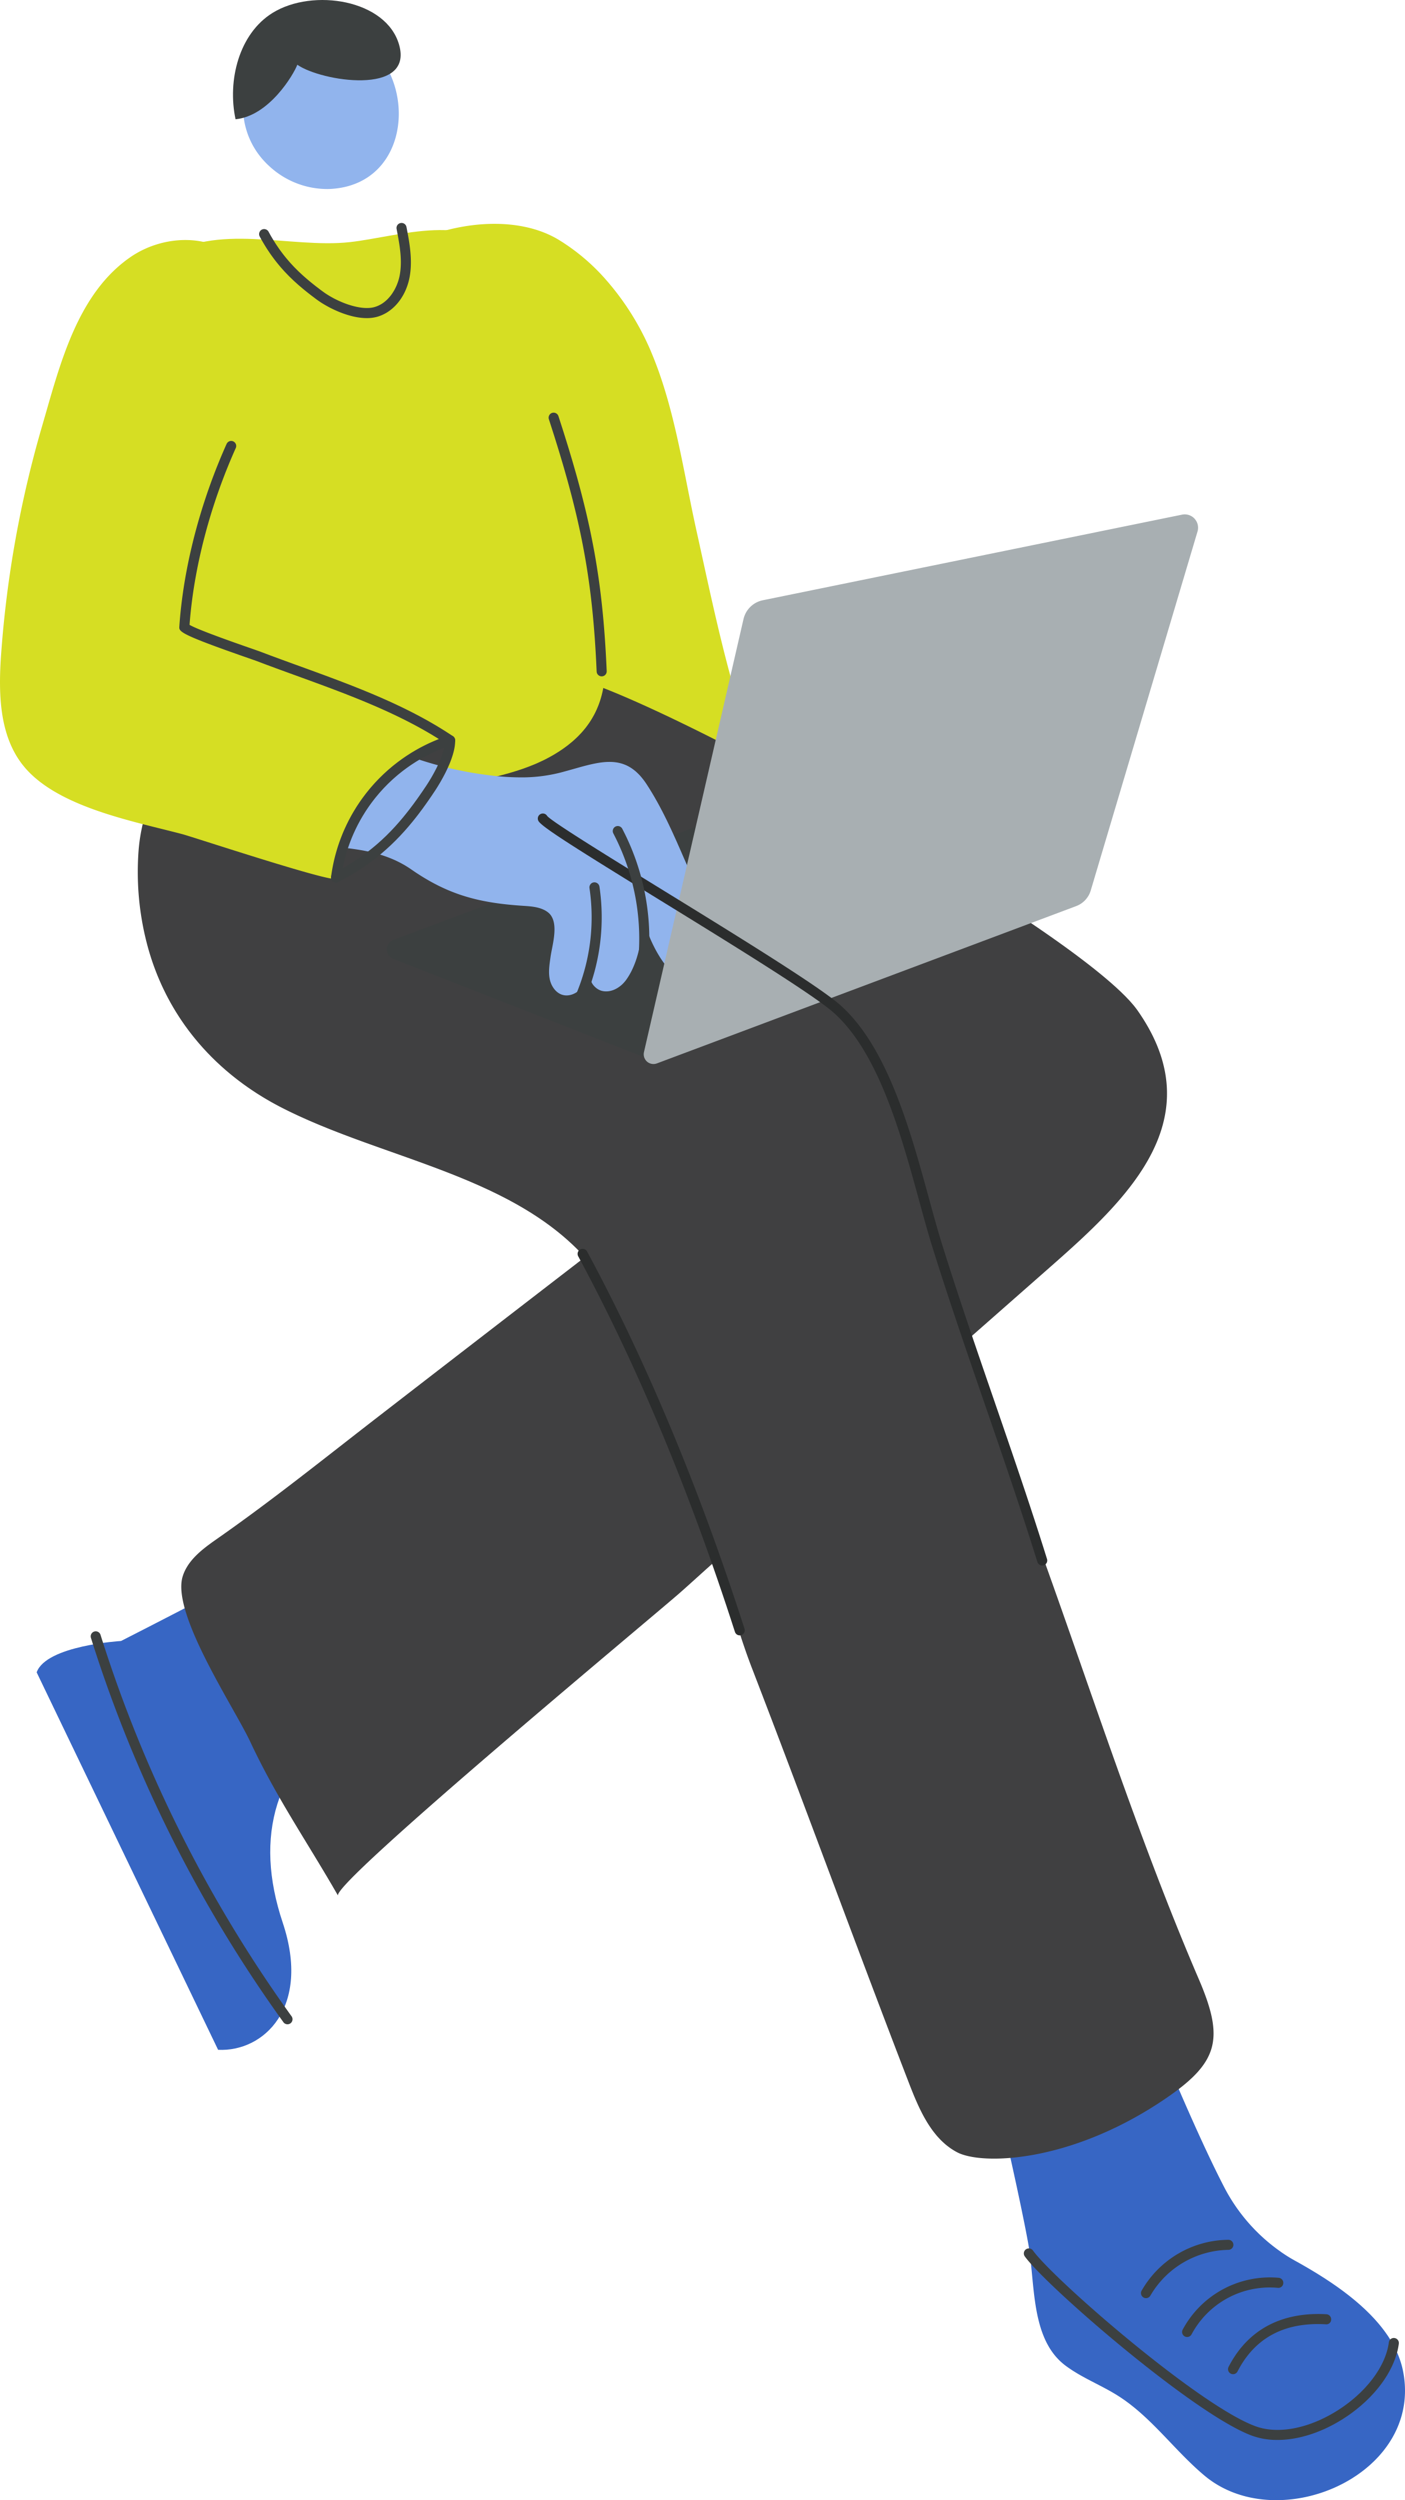
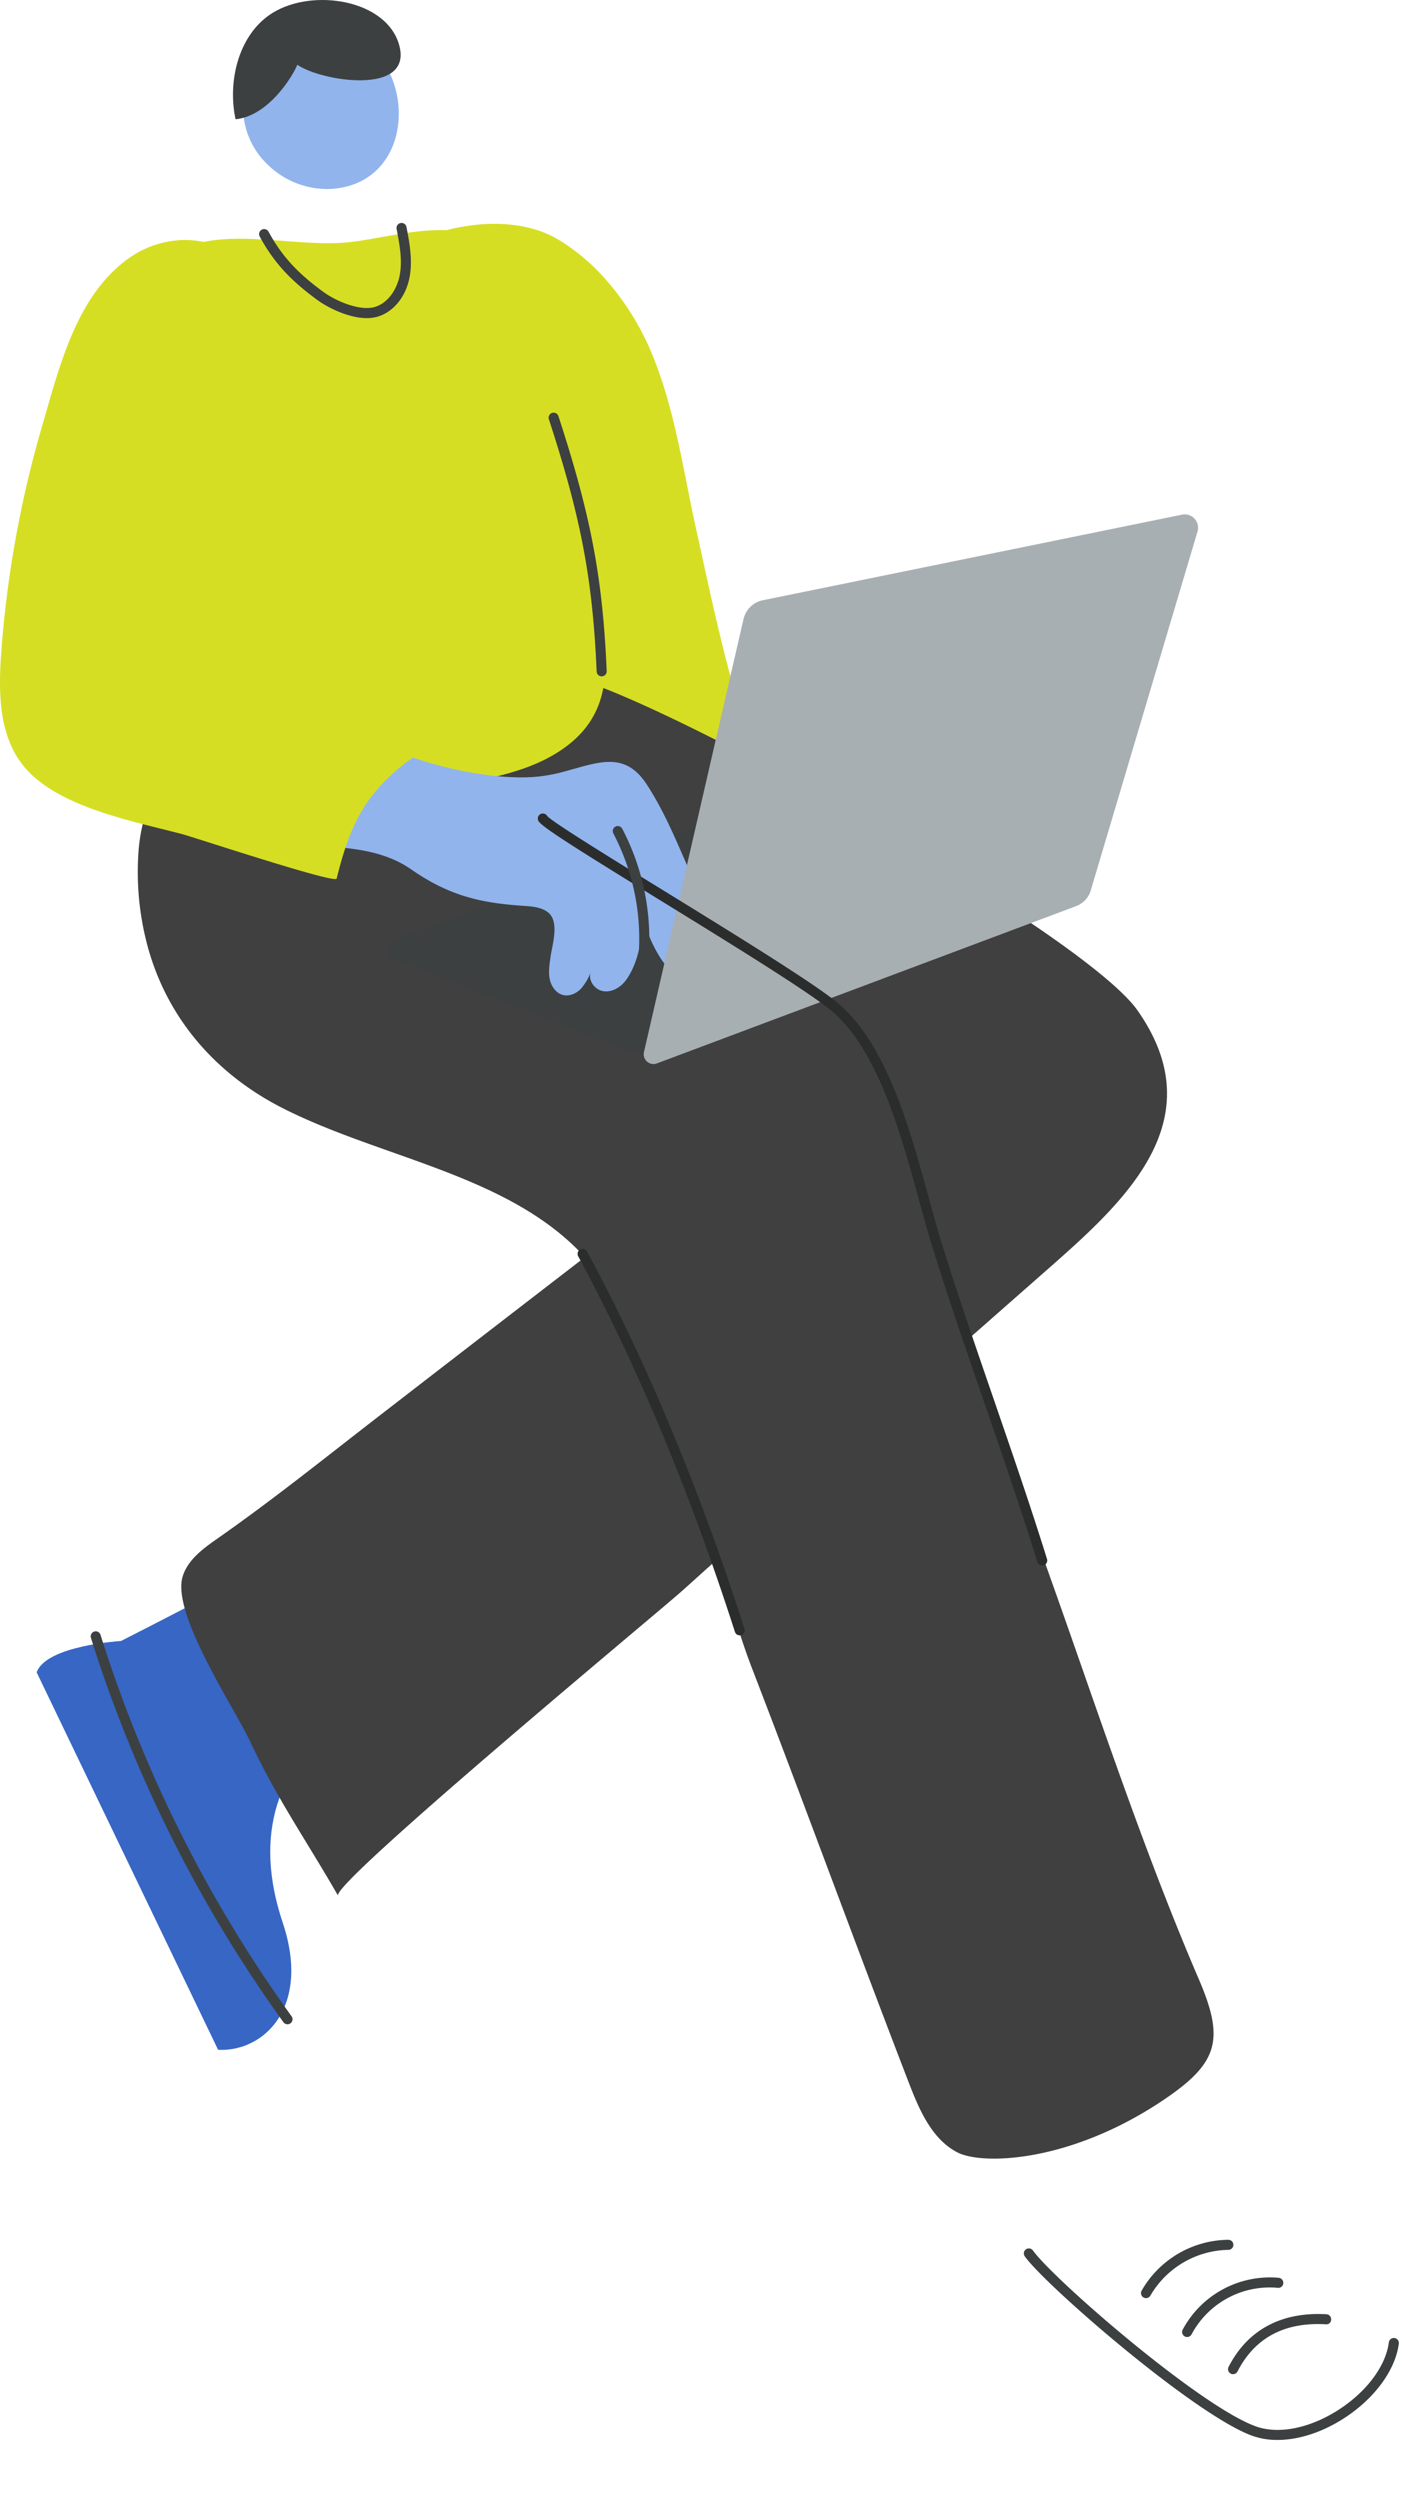
<svg xmlns="http://www.w3.org/2000/svg" width="576.554" height="1025.412" viewBox="0 0 576.554 1025.412">
  <defs>
    <style>.a{fill:#d6de23;}.b{fill:#3766c4;}.c{fill:#404041;}.d{fill:#91b4ed;}.e{fill:#3c4040;}.f{fill:#2b2d2d;}.g{fill:#a8afb2;}</style>
  </defs>
  <g transform="translate(3410.108 3612.334)">
    <path class="a" d="M-3046.346-3437.6a109.234,109.234,0,0,1,21.038,33.458c9.068,22.331,12.535,47.63,17.728,71.085,7.179,32.42,13.5,64.105,25.235,94.946,1.767,4.646-66.668,5.253-66.668,5.253s-62.708-223.2-71.038-219.874c16.99-6.976,40.168-9.031,56.151.718A84.206,84.206,0,0,1-3046.346-3437.6Z" transform="translate(-116.778 -61.87)" />
-     <path class="b" d="M-2557.7-2091.9a42.225,42.225,0,0,0-.624-4.906c-3.913-21.015-27.14-36.179-44.575-45.818a59.842,59.842,0,0,1-5.869-3.7,73.6,73.6,0,0,1-23.408-27.1c-16-31.025-39.6-91.181-39.6-91.181l-52.937,57s8.995,38.643,12.521,58.162c2.922,16.171.765,39.108,15.284,49.955,6.682,4.992,14.642,7.972,21.678,12.449,13.58,8.643,23.047,22.383,35.4,32.7C-2610.8-2030.123-2555.056-2052.6-2557.7-2091.9Z" transform="translate(-275.944 -542.6)" />
    <path class="b" d="M-3246.521-2578.58c-33.308,19.768-103.708,55.425-103.786,55.473,0,0-30.681,1.81-34.623,12.855l74.457,154.816c18.637.935,38.188-17.253,26.517-52.16-11.885-35.542-3.3-65.25,28.152-87.292,2.068-1.45,24.76-12.72,27.866-21.7C-3226.13-2521.821-3238.539-2564.256-3246.521-2578.58Z" transform="translate(-10.137 -416.194)" />
    <path class="c" d="M-2880.112-2614.445c-25.523-59.353-45.886-123.744-67.854-183.888-10.4-28.472-18.107-50.558-27.332-77.975l34.518-30.354c31.513-27.711,66.666-60.6,35.609-104.933-22.667-32.354-198.524-130.293-235.238-137.443-24.267-4.726-129.989,17.4-139.459,20.551-21.775,7.254-33.648,29.691-35.291,51.488a116.9,116.9,0,0,0,2.629,34.627c7.219,31.775,27.749,56.2,56.579,70.823,40.8,20.69,93.213,27.308,123.938,61.095-28.2,21.721-56.815,43.779-84.976,65.55-21.967,16.982-43.067,33.969-65.939,49.954-5.818,4.067-12,8.62-14.114,15.4-4.737,15.219,21.07,53.655,27.709,67.8,10.966,23.365,23.2,40.785,36.043,63.166-2.834-4.933,129.015-114.308,140.225-124.166,4.649-4.088,10.511-9.482,15.159-13.57,4.741,13.606,8.513,29,14.446,44.37,21.473,55.625,42.875,114.34,64.348,169.965,4.28,11.085,9.344,23.084,19.853,28.631,10.1,5.33,45.948,4.389,84.141-21.073C-2871.9-2579.907-2869.367-2589.46-2880.112-2614.445Z" transform="translate(-38.098 -186.26)" />
    <path class="d" d="M-3203.355-3593.045c-33.851-10.265-53.462,34.206-28.794,56.256a35,35,0,0,0,24.22,9.134C-3170.362-3529.063-3170.656-3583.13-3203.355-3593.045Z" transform="translate(-67.19 -7.156)" />
    <path class="e" d="M-3181.873-3593.885c-5.184-18.578-35.31-23.417-51.907-13.187-13.831,8.526-18.643,27.765-15.232,43.651,13.869-1.364,23.913-18.51,25.343-22.365C-3214.023-3578.983-3176.013-3572.882-3181.873-3593.885Z" transform="translate(-64.434)" />
    <path class="a" d="M-3298.555-3442.609c-.626.446-3.172,219.773,11.081,223.751,34.557,9.644,74.374,2.024,108.135-7.1,15.4-4.164,30.572-5.927,44.346-15.264,28.625-19.4,15.7-50.894,10.386-79.208q-9.312-49.642-22.49-98.456c-2.215-8.2-4.612-16.595-9.7-23.4-15.162-20.281-44.547-9.461-65.051-7.157C-3246.214-3446.706-3277.182-3457.835-3298.555-3442.609Z" transform="translate(-44.679 -63.589)" />
    <path class="e" d="M-3034.107-2959.628l-107.559-42.118a4.2,4.2,0,0,1,.225-7.889l168.313-62.96,106.348,42.943Z" transform="translate(-107.009 -217.301)" />
-     <path class="c" d="M-3180.245-3049.362c3.163,1.723,20.594-13.056,31.374-26.145,3.183-3.865,15.672-23.324,15.687-26.145.091-16.817-32.78,12.711-36.375,17.506C-3183.2-3065.959-3182.988-3050.858-3180.245-3049.362Z" transform="translate(-91.946 -203.538)" />
    <path class="d" d="M-3039.851-3046.667c-7.294-15.231-12.87-31.341-22.16-45.551-9.184-14.049-20.285-8.772-34.836-4.932a64.155,64.155,0,0,1-15.017,2.092,101.922,101.922,0,0,1-15.269-.929,150.5,150.5,0,0,1-63.7-23.417c1.661,1.093-15.82,51.574-13.548,51.776,16.118,1.437,32.377,1.026,45.793,10.34,15.275,10.6,28.02,13.761,46.2,14.943,3.4.221,7,.514,9.744,2.531,5.056,3.718,1.915,13.308,1.2,18.417-.422,3.01-.94,6.087-.336,9.066s2.623,5.9,5.587,6.571c2.633.6,5.409-.708,7.274-2.661a23.628,23.628,0,0,0,4.092-6.946c-1.488,3.306,1.4,7.405,4.976,8s7.163-1.555,9.32-4.47c5.592-7.56,7.5-20.17,6.37-29.234,1.619,12.948,17.634,45.5,30.482,19.626C-3029.28-3030.294-3036.279-3039.208-3039.851-3046.667Z" transform="translate(-82.746 -198.456)" />
    <path class="a" d="M-3382.6-3403.812c-4.151,10.735-7.15,22.03-10.176,32.378a448.363,448.363,0,0,0-16.851,93.442c-1.161,16.094-.951,33.8,9.279,46.279,13.845,16.884,45.262,22.583,65.183,27.874,4.636,1.231,62.636,20.445,63.2,18.189,3.336-13.288,7.138-25.187,15.914-35.695a75.34,75.34,0,0,1,15.006-13.64c2.435-1.642,12.958-8.185,15.537-8.261-22.246-14.335-78.519-32.045-83.288-35.845-15.621-12.448,3.5-97.125,5.745-115.141,1.883-15.1,2-34.054-10.036-45.526-11.3-10.773-30.384-9.713-43.287-.923C-3369.205-3431.935-3376.967-3418.39-3382.6-3403.812Z" transform="translate(0 -66.341)" />
    <path class="g" d="M-2962.53-3034.014l172.067-64.525a9.831,9.831,0,0,0,5.97-6.4l43.817-147.226a5.472,5.472,0,0,0-6.339-6.923l-172.04,35.11a10.239,10.239,0,0,0-7.93,7.736l-40.846,177.591A4,4,0,0,0-2962.53-3034.014Z" transform="translate(-178.021 -142.172)" />
    <g transform="translate(-3189.408 -3278.688)">
      <path class="f" d="M-2833.691-2745.4a2.072,2.072,0,0,1-1.973-1.449c-6.733-21.592-14.278-43.493-21.571-64.671-7.3-21.2-14.858-43.119-21.608-64.76-1.753-5.625-3.5-12-5.351-18.766-7.4-27.023-16.607-60.656-35.058-77.075-8.324-7.408-41.726-27.97-71.2-46.109-34.31-21.127-48.438-29.979-49.933-32.48a2.069,2.069,0,0,1,.715-2.832,2.06,2.06,0,0,1,2.835.713c1.893,2.355,26.679,17.615,48.551,31.081,29.615,18.23,63.178,38.892,71.772,46.54,19.365,17.234,28.755,51.519,36.3,79.07,1.839,6.717,3.571,13.044,5.313,18.626,6.727,21.584,14.272,43.477,21.565,64.647,7.3,21.208,14.859,43.135,21.613,64.784a2.065,2.065,0,0,1-1.361,2.587A2.024,2.024,0,0,1-2833.691-2745.4Z" transform="translate(3040.672 3053.833)" />
    </g>
    <g transform="translate(-3184.979 -3443.091)">
      <path class="e" d="M-3011.48-3220.876a2.066,2.066,0,0,1-2.065-1.977c-1.645-37.892-6.411-63.036-19.607-103.477a2.064,2.064,0,0,1,1.323-2.6,2.072,2.072,0,0,1,2.6,1.323c13.332,40.845,18.146,66.258,19.813,104.58a2.065,2.065,0,0,1-1.974,2.151C-3011.421-3220.876-3011.454-3220.876-3011.48-3220.876Z" transform="translate(3033.256 3329.033)" />
    </g>
    <g transform="translate(-3173.088 -3100.137)">
      <path class="f" d="M-2946.823-2596.42a2.073,2.073,0,0,1-1.968-1.433c-18.483-57.44-40.124-109.272-64.314-154.056a2.065,2.065,0,0,1,.839-2.8,2.075,2.075,0,0,1,2.8.836c24.313,45.007,46.051,97.072,64.615,154.754a2.065,2.065,0,0,1-1.333,2.6A2.094,2.094,0,0,1-2946.823-2596.42Z" transform="translate(3013.353 2754.951)" />
    </g>
    <g transform="translate(-3274.266 -3310.75)">
-       <path class="e" d="M-3180.652-3047.148a2.07,2.07,0,0,1-1.844-1.131,2.065,2.065,0,0,1,.914-2.775c17.672-8.941,27.916-20.724,37.865-35.667,3.651-5.477,7.884-13.657,7.8-18.682a2.062,2.062,0,0,1,2.027-2.1h.038a2.067,2.067,0,0,1,2.065,2.03c.129,7.513-6.465,18.006-8.486,21.043-8.923,13.4-19.877,27.161-39.447,37.059A2.015,2.015,0,0,1-3180.652-3047.148Z" transform="translate(3182.717 3107.503)" />
-     </g>
+       </g>
    <g transform="translate(-3336.533 -3431.487)">
-       <path class="e" d="M-3222.616-3128.517a2.058,2.058,0,0,1-.258-.016,2.068,2.068,0,0,1-1.791-2.306,70.594,70.594,0,0,1,44.232-56.505c-17.823-11.218-38.446-18.709-58.425-25.967-5.448-1.976-10.858-3.941-16.176-5.967-.533-.2-1.893-.678-3.765-1.328-28.341-9.861-28.277-10.818-28.132-12.917,1.635-24.042,8.524-50.63,19.393-74.863a2.062,2.062,0,0,1,2.727-1.04,2.061,2.061,0,0,1,1.038,2.729c-10.53,23.483-17.252,49.191-18.968,72.513,3.507,2.094,19.748,7.746,25.3,9.677,1.925.669,3.328,1.158,3.877,1.368,5.3,2.02,10.691,3.977,16.118,5.945,21.521,7.819,43.775,15.9,62.781,28.674a2.055,2.055,0,0,1,.893,2,2.058,2.058,0,0,1-1.4,1.678,66.478,66.478,0,0,0-45.389,54.521A2.065,2.065,0,0,1-3222.616-3128.517Z" transform="translate(3286.949 3309.609)" />
-     </g>
+       </g>
    <g transform="translate(-3173.987 -3250.458)">
-       <path class="e" d="M-3012.79-2957.5a2.052,2.052,0,0,1-.813-.167,2.065,2.065,0,0,1-1.086-2.713,81.258,81.258,0,0,0,5.609-43.819,2.066,2.066,0,0,1,1.732-2.355,2.086,2.086,0,0,1,2.356,1.727,85.486,85.486,0,0,1-5.9,46.077A2.066,2.066,0,0,1-3012.79-2957.5Z" transform="translate(3014.857 3006.579)" />
-     </g>
+       </g>
    <g transform="translate(-3158.661 -3273.548)">
      <path class="e" d="M-2976.53-2989.812c-.054,0-.108,0-.161-.005a2.07,2.07,0,0,1-1.9-2.221,93.1,93.1,0,0,0-10.374-50.164,2.066,2.066,0,0,1,.865-2.792,2.077,2.077,0,0,1,2.791.861,97.35,97.35,0,0,1,10.837,52.417A2.068,2.068,0,0,1-2976.53-2989.812Z" transform="translate(2989.202 3045.23)" />
    </g>
    <g transform="translate(-2989.973 -2690.182)">
      <path class="e" d="M-2602.753-1990.15a30.374,30.374,0,0,1-10.26-1.68c-23.571-8.466-84.674-61.455-93.429-73.609a2.065,2.065,0,0,1,.473-2.882,2.058,2.058,0,0,1,2.883.468c8.583,11.92,68.417,63.859,91.471,72.135,9,3.226,21.222.986,32.671-6,12.186-7.435,20.581-18.341,21.9-28.462a2.054,2.054,0,0,1,2.318-1.777,2.068,2.068,0,0,1,1.78,2.315c-1.485,11.329-10.626,23.38-23.851,31.45C-2585.436-1992.917-2594.578-1990.15-2602.753-1990.15Z" transform="translate(2706.831 2068.714)" />
    </g>
    <g transform="translate(-2906.179 -2663.271)">
      <path class="e" d="M-2564.5-1998.984a2.079,2.079,0,0,1-.946-.229,2.066,2.066,0,0,1-.888-2.78c7.8-15.176,21.635-22.625,40.146-21.579a2.064,2.064,0,0,1,1.941,2.181,1.946,1.946,0,0,1-2.178,1.944c-16.983-.981-29.137,5.534-36.241,19.342A2.06,2.06,0,0,1-2564.5-1998.984Z" transform="translate(2566.565 2023.668)" />
    </g>
    <g transform="translate(-2925.026 -2678.315)">
      <path class="e" d="M-2596.047-2024.368a2.092,2.092,0,0,1-.952-.232,2.062,2.062,0,0,1-.881-2.783,40.62,40.62,0,0,1,39.451-21.27,2.065,2.065,0,0,1,1.839,2.27,2.01,2.01,0,0,1-2.269,1.839,36.346,36.346,0,0,0-35.354,19.059A2.06,2.06,0,0,1-2596.047-2024.368Z" transform="translate(2598.114 2048.851)" />
    </g>
    <g transform="translate(-2941.896 -2693.71)">
      <path class="e" d="M-2624.287-2050.689a2.069,2.069,0,0,1-1.011-.263,2.066,2.066,0,0,1-.791-2.813,41.456,41.456,0,0,1,35.591-20.855h0a2.063,2.063,0,0,1,2.065,2.062,2.067,2.067,0,0,1-2.065,2.068,37.767,37.767,0,0,0-31.987,18.747A2.068,2.068,0,0,1-2624.287-2050.689Z" transform="translate(2626.353 2074.62)" />
    </g>
    <g transform="translate(-3372.889 -2943.271)">
      <path class="e" d="M-3267.047-2331.191a2.066,2.066,0,0,1-1.678-.858,553.159,553.159,0,0,1-78.984-157.632,2.062,2.062,0,0,1,1.35-2.589,2.059,2.059,0,0,1,2.587,1.353,549.028,549.028,0,0,0,78.4,156.454,2.062,2.062,0,0,1-.474,2.883A2.039,2.039,0,0,1-3267.047-2331.191Z" transform="translate(3347.806 2492.368)" />
    </g>
    <g transform="translate(-3303.786 -3520.906)">
      <path class="e" d="M-3187.951-3420.248c-7.406,0-15.945-4.232-20.511-7.6-9.411-6.951-17-14.009-23.42-25.87a2.068,2.068,0,0,1,.834-2.8,2.074,2.074,0,0,1,2.8.831c6.056,11.192,13.268,17.892,22.237,24.515,5.836,4.305,15.252,7.895,20.958,6.464,5.884-1.479,9.562-7.6,10.6-13,1.205-6.278-.043-12.807-1.253-19.12a2.062,2.062,0,0,1,1.641-2.417,2.061,2.061,0,0,1,2.415,1.64c1.226,6.384,2.608,13.623,1.253,20.676-1.565,8.169-6.921,14.542-13.649,16.233A16.037,16.037,0,0,1-3187.951-3420.248Z" transform="translate(3232.132 3459.29)" />
    </g>
  </g>
</svg>